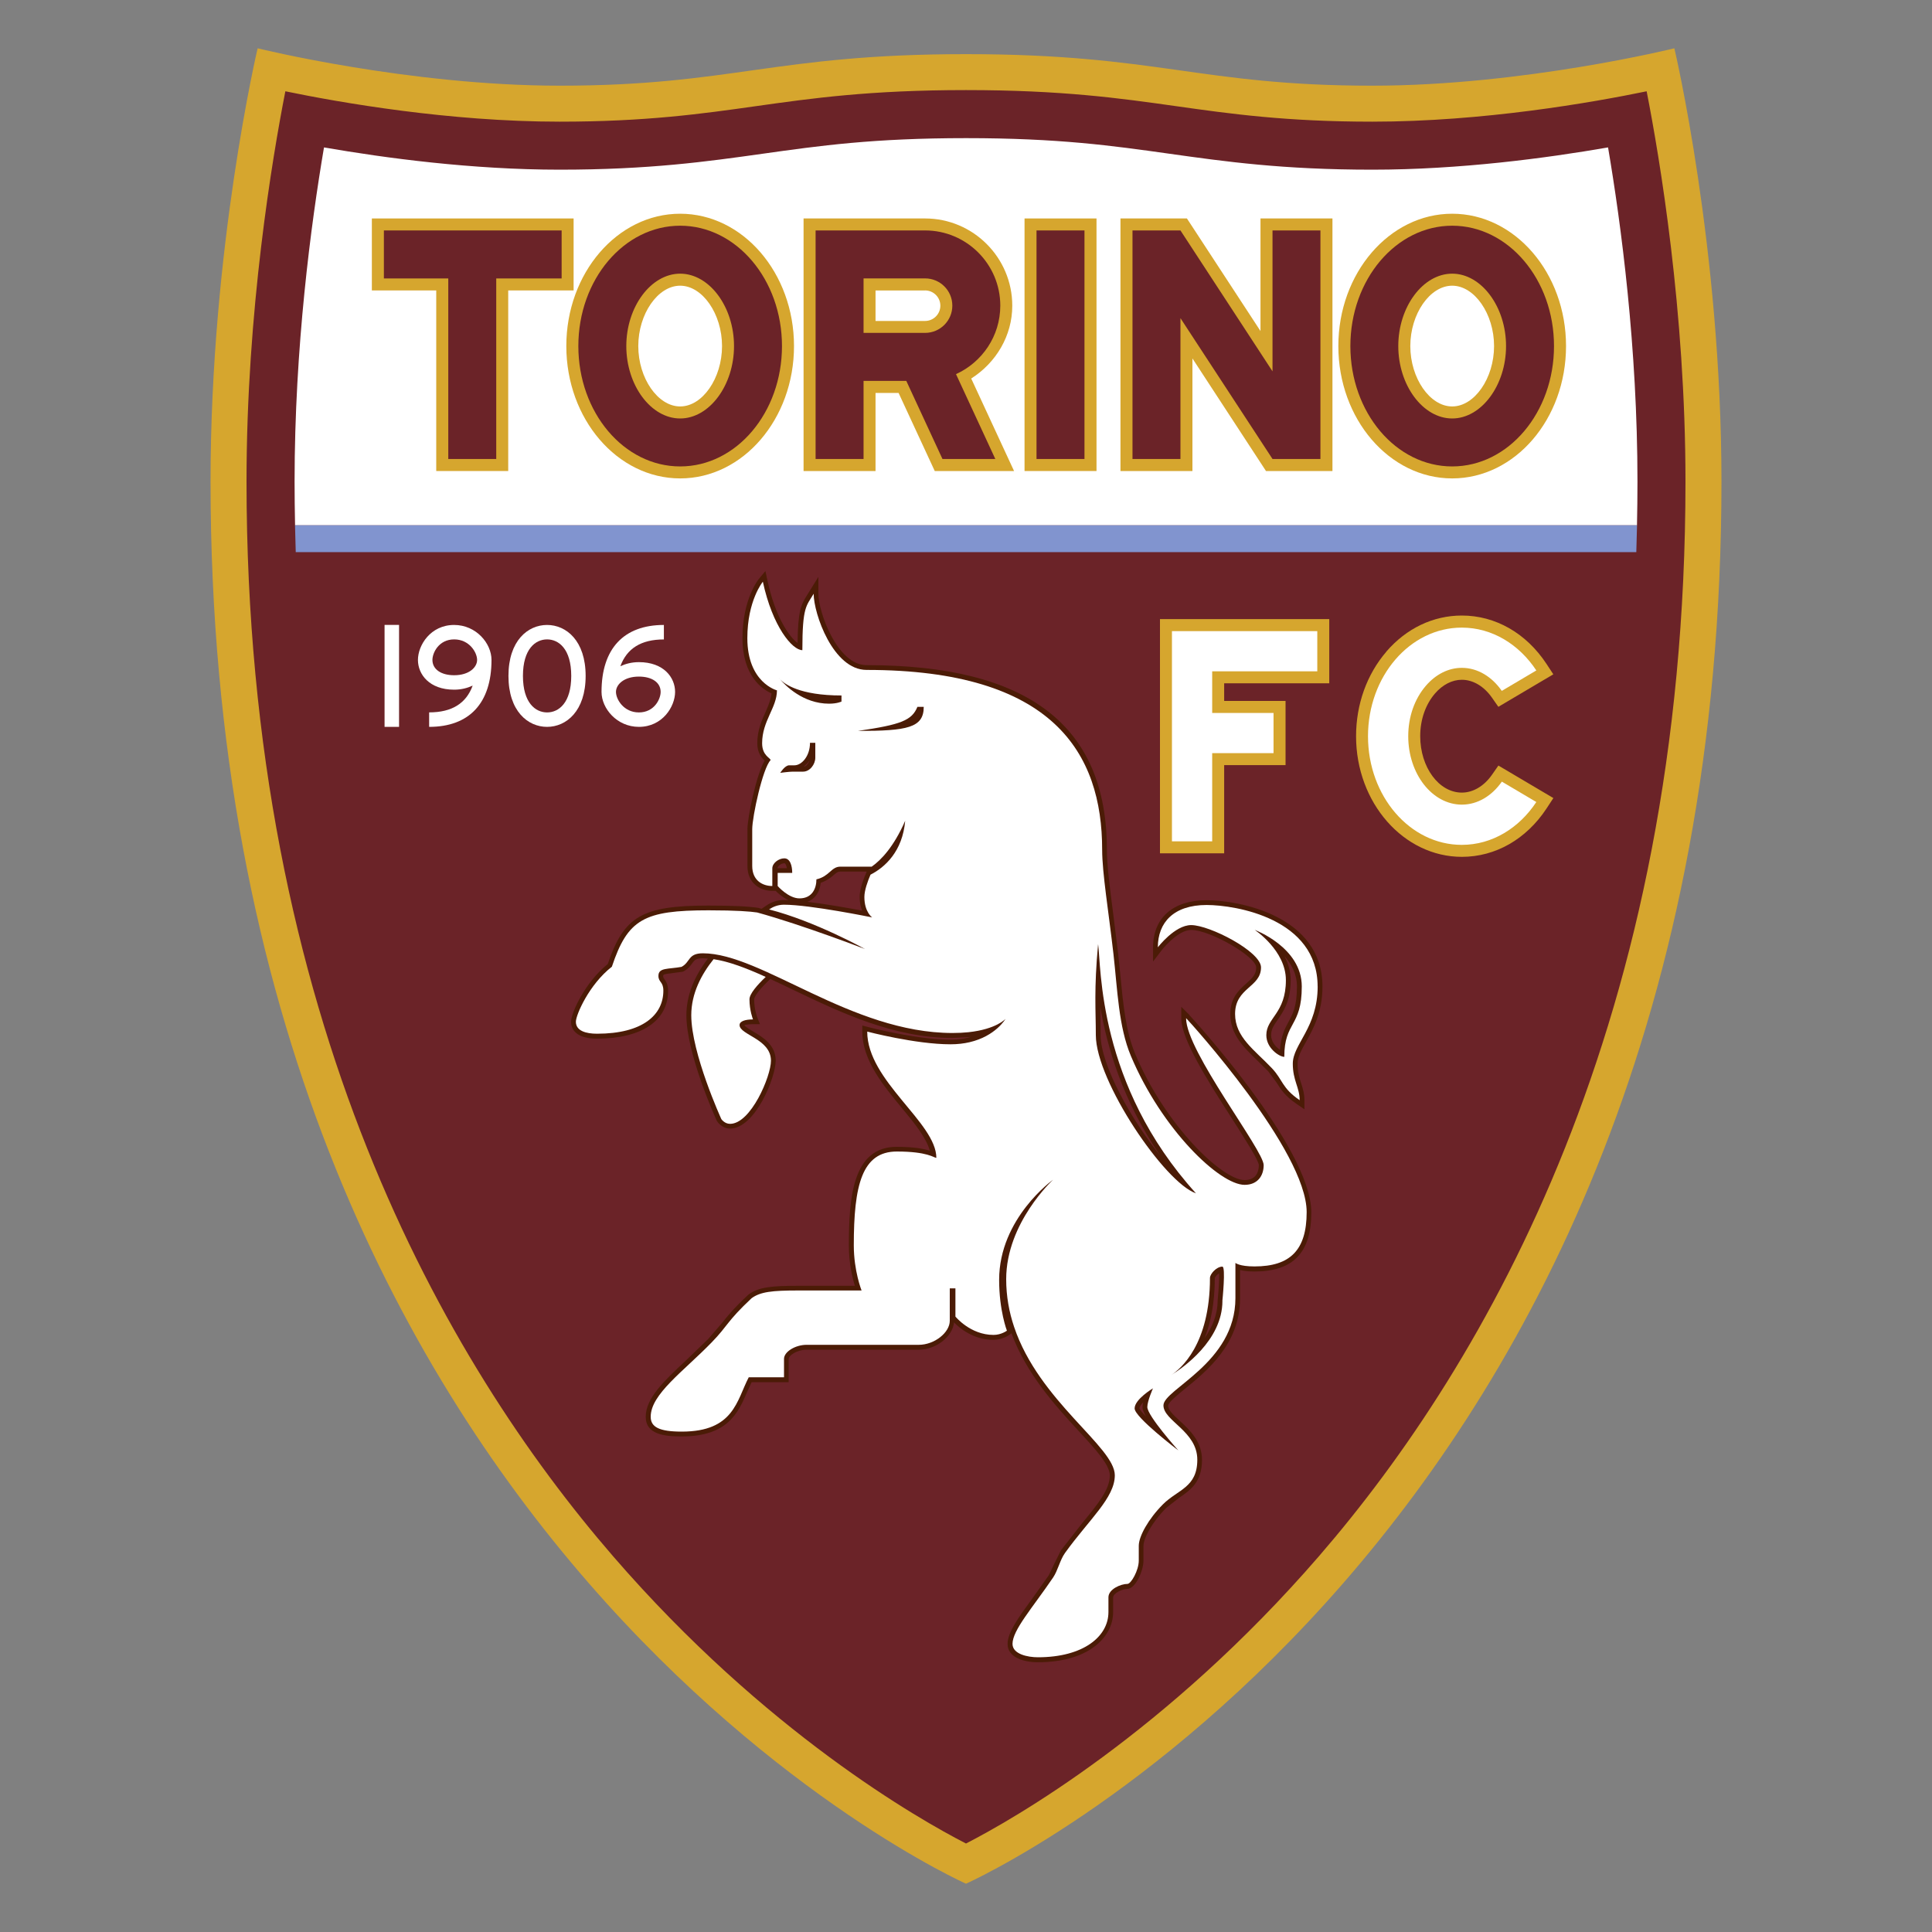
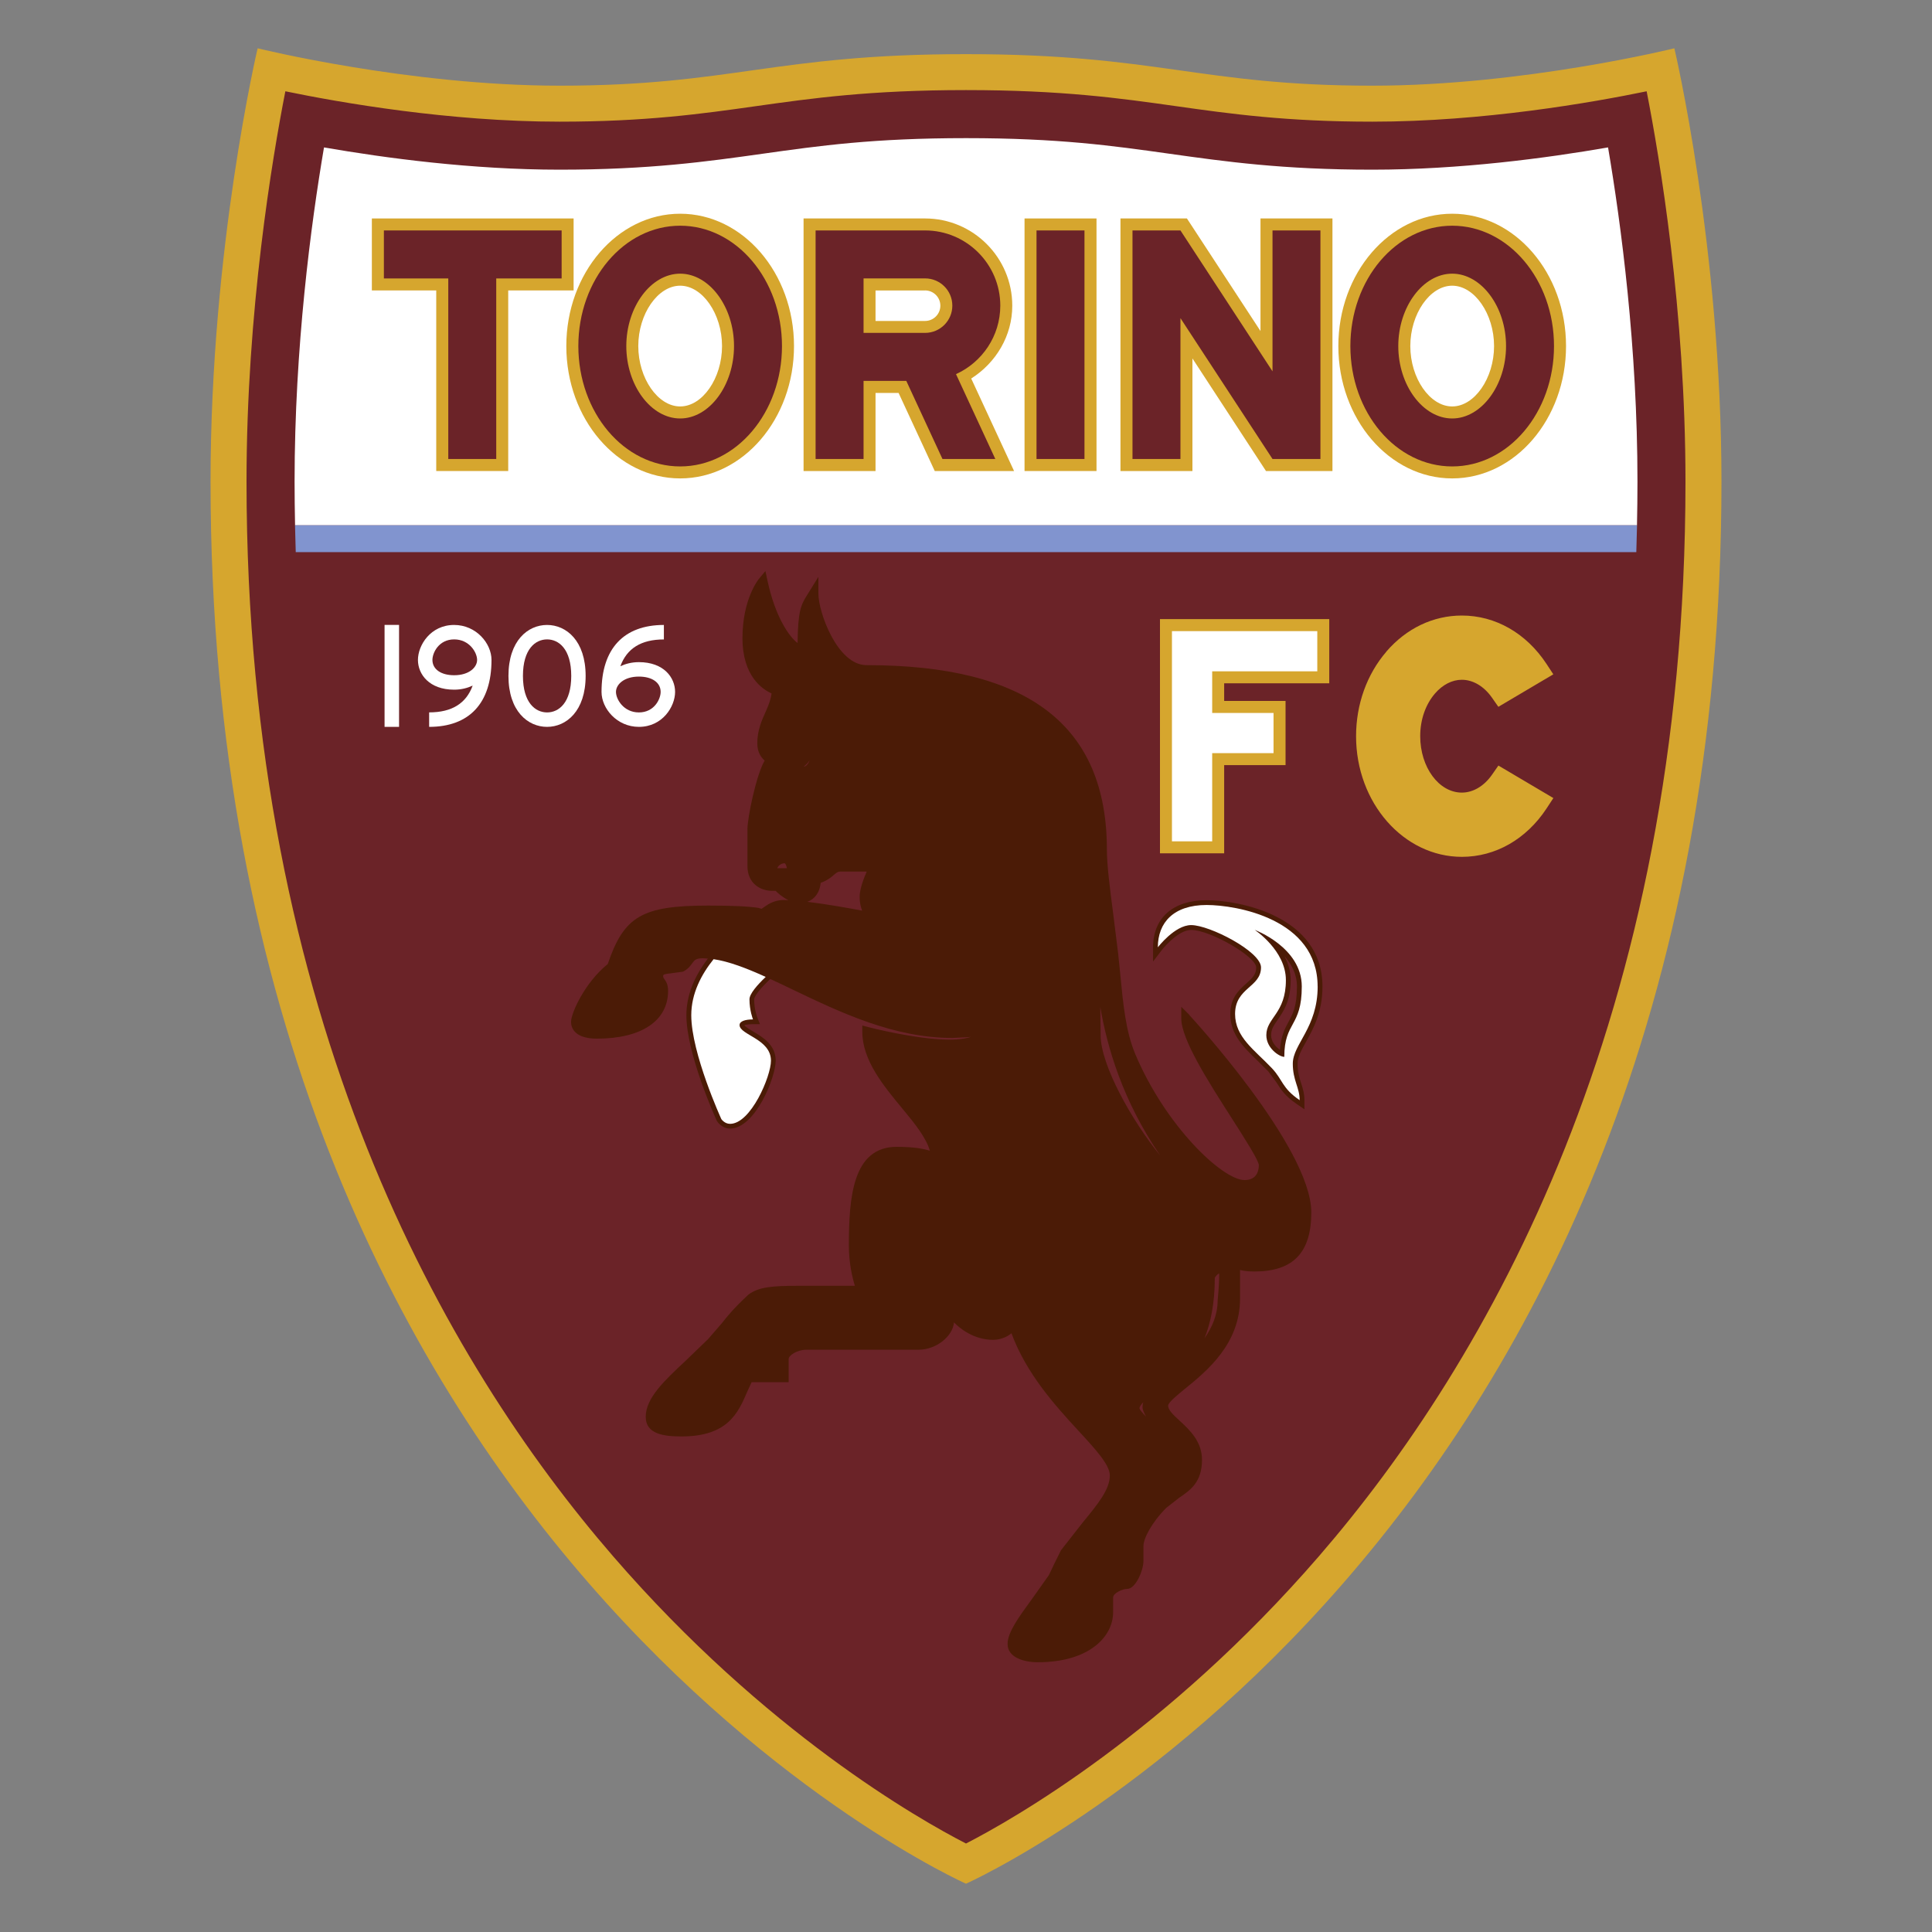
<svg xmlns="http://www.w3.org/2000/svg" id="Estrellas" viewBox="0 0 40 40">
  <rect x="0" y="0" width="40" height="40" fill="#808080" stroke="none" />
  <defs>
    <style>
      .cls-1 {
        fill: none;
      }

      .cls-2 {
        fill: #6b2328;
      }

      .cls-3 {
        fill: #fff;
      }

      .cls-4 {
        fill: #8194cf;
      }

      .cls-5 {
        fill: #d6a62e;
      }

      .cls-6 {
        fill: #4b1b06;
      }
    </style>
  </defs>
  <g>
    <path class="cls-5" d="M20,39s15.641-6.948,15.641-29.029c0-4.848-.975-8.971-.975-8.971,0,0-3.129,.774-6.254,.774-3.563,0-4.439-.653-8.412-.653s-4.849,.653-8.412,.653c-3.125,0-6.254-.774-6.254-.774,0,0-.975,4.122-.975,8.971,0,22.081,15.641,29.029,15.641,29.029Z" />
    <path class="cls-2" d="M15.65,2.198c-1.119,.158-2.277,.321-4.062,.321-2.291,0-4.546-.395-5.68-.629-.269,1.372-.804,4.545-.804,8.08,0,11.138,4.126,18.247,7.588,22.249,3.155,3.648,6.341,5.452,7.308,5.949,.967-.497,4.152-2.301,7.308-5.949,3.462-4.003,7.588-11.112,7.588-22.249,0-3.535-.535-6.709-.804-8.08-1.134,.234-3.389,.629-5.68,.629-1.785,0-2.943-.163-4.062-.321-1.161-.164-2.362-.333-4.35-.333s-3.189,.169-4.35,.333Z" />
    <path class="cls-3" d="M33.892,10.876c.006-.3,.01-.602,.01-.905,0-2.784-.34-5.336-.609-6.919-1.271,.221-3.065,.461-4.881,.461-1.855,0-3.047-.168-4.2-.33-1.179-.166-2.293-.323-4.211-.323s-3.032,.157-4.211,.323c-1.153,.162-2.346,.33-4.201,.33-1.816,0-3.61-.24-4.881-.461-.269,1.583-.609,4.135-.609,6.919,0,.304,.004,.605,.01,.905h27.785Z" />
    <path class="cls-4" d="M6.123,11.431h27.755c.006-.184,.011-.369,.015-.555H6.108c.004,.186,.009,.371,.015,.555Z" />
    <g>
      <g>
        <path class="cls-6" d="M23.873,19.613v.294l.178-.233c.09-.117,.374-.421,.611-.421,.39,0,1.346,.552,1.346,.777,0,.142-.075,.216-.207,.334-.147,.131-.329,.293-.329,.63,0,.424,.276,.689,.567,.97l.222,.221,.175,.237c.082,.132,.167,.269,.416,.439l.155,.106v-.188c0-.138-.035-.246-.068-.351-.037-.114-.074-.232-.074-.405,0-.14,.077-.278,.175-.454,.152-.273,.34-.613,.34-1.145,0-1.465-1.732-1.786-2.4-1.786-.693,0-1.107,.365-1.107,.976Zm2.444,1.818c0-.121,.057-.204,.137-.319,.119-.173,.268-.389,.268-.82,0-.184-.053-.349-.128-.495,.144,.163,.258,.37,.258,.626,0,.411-.086,.571-.178,.739-.077,.142-.153,.296-.174,.573-.083-.056-.183-.162-.183-.305Z" />
        <path class="cls-6" d="M24.627,21.014l-.17-.169v.24c0,.435,.559,1.308,1.052,2.078,.245,.383,.551,.86,.554,.96,0,.093-.028,.309-.295,.309-.458,0-1.636-1.119-2.263-2.607-.197-.467-.251-1.03-.308-1.625l-.047-.458-.101-.813c-.071-.546-.132-1.017-.132-1.335,0-2.573-1.628-3.823-4.977-3.823-.605,0-.996-1.098-.996-1.478v-.35l-.237,.383c-.126,.199-.186,.331-.194,.987-.17-.126-.458-.527-.623-1.29l-.043-.2-.131,.157c-.014,.017-.344,.424-.344,1.232,0,.792,.419,1.063,.602,1.144-.014,.122-.059,.239-.118,.371-.083,.184-.177,.393-.177,.661,0,.205,.093,.305,.152,.359-.176,.302-.356,1.181-.356,1.423v.759c0,.356,.259,.515,.515,.515h.069c.045,.047,.139,.131,.264,.193-.03-.001-.065-.004-.092-.004-.129,0-.254,.04-.364,.115,0,0-.05,.035-.1,.068-.021-.006-.043-.013-.064-.019-.21-.033-.554-.048-1.035-.048-1.371,0-1.749,.218-2.085,1.21-.473,.382-.76,1.014-.76,1.197,0,.104,.052,.348,.537,.348,.922,0,1.472-.37,1.472-.99,0-.135-.044-.196-.076-.241-.02-.028-.026-.036-.026-.065,0-.028,0-.04,.192-.061l.222-.03,.011-.008c.091-.048,.137-.111,.174-.162,.05-.069,.078-.107,.222-.107,.034,0,.07,.005,.105,.007-.294,.384-.445,.778-.445,1.171,0,.801,.604,2.132,.63,2.188,.042,.067,.138,.16,.273,.16,.521,0,.946-1.062,.946-1.406,0-.328-.27-.488-.468-.605-.066-.039-.175-.103-.182-.134,.003,.007,.055-.017,.178-.017h.146l-.054-.136c-.001-.002-.066-.169-.066-.379,0-.01,.009-.109,.305-.393l.029-.027c.15,.069,.304,.142,.463,.219,.981,.47,2.093,1.002,3.309,1.002l.337-.017c.018-.002,.028-.006,.045-.009-.02,.006-.033,.015-.054,.02-.116,.027-.241,.041-.372,.041-.701,0-1.688-.257-1.698-.26l-.125-.033v.129c0,.59,.44,1.121,.828,1.589,.26,.313,.497,.61,.57,.874-.122-.038-.323-.08-.686-.08-.914,0-.99,1.054-.99,2.042,0,.374,.074,.672,.124,.835h-1.178c-.539,0-.814,.026-1.023,.18-.319,.298-.436,.446-.549,.59l-.288,.333-.455,.439c-.449,.419-.837,.781-.837,1.171,0,.358,.375,.406,.742,.406,.962,0,1.174-.494,1.361-.929,0,0,.06-.13,.09-.195h.766v-.479c0-.073,.172-.192,.368-.192h2.322c.362,0,.709-.276,.733-.566,.11,.113,.4,.361,.815,.361,.191,0,.331-.103,.337-.107,0,0,.021-.016,.038-.029,.31,.839,.901,1.491,1.384,2.015,.351,.38,.653,.708,.653,.928,0,.291-.249,.594-.564,.978l-.448,.572-.141,.285-.108,.228c0,0-.338,.477-.338,.477-.301,.413-.518,.712-.518,.951,0,.278,.337,.377,.625,.377,1.072,0,1.56-.536,1.56-1.034v-.307c0-.088,.189-.178,.295-.178,.165,0,.333-.373,.333-.581v-.307c0-.152,.165-.48,.471-.788l.268-.21c.233-.159,.473-.324,.473-.784,0-.384-.256-.62-.461-.81-.129-.119-.24-.221-.24-.314,0-.065,.194-.222,.349-.349,.454-.369,1.14-.928,1.14-1.871v-.588c.07,.017,.16,.031,.295,.031,.805,0,1.18-.389,1.18-1.224,0-1.348-2.501-4.061-2.526-4.086Zm-8.532-3.039c.006-.044,.077-.102,.145-.102,.023,0,.04,.045,.052,.102h-.196Zm.542-2.102c.046-.032,.087-.075,.123-.128-.022,.067-.067,.123-.123,.128Zm1.296,2.199c-.09,.209-.135,.378-.135,.501,0,.12,.024,.208,.052,.281-.271-.052-.735-.135-1.135-.183,.158-.056,.257-.198,.277-.393,.116-.041,.198-.099,.258-.152,.063-.055,.095-.081,.15-.081h.544c-.003,.007-.012,.028-.012,.028Zm5.658,11.086c.001-.034,.034-.078,.077-.124-.008,.035-.014,.069-.014,.098,0,.048,.028,.117,.073,.196-.075-.076-.126-.137-.136-.17Zm-.803-7.727l-.005-.353c-.001-.072-.002-.153-.003-.23,.142,.833,.463,1.942,1.243,3.079-.602-.741-1.236-1.883-1.236-2.496Zm2.422,5.492c0,.3-.116,.562-.271,.782,.123-.309,.212-.714,.212-1.244,.004-.025,.044-.067,.088-.099,.001,.016,.003,.02,.003,.041,0,.123-.012,.316-.032,.52Z" />
      </g>
      <g>
        <path class="cls-3" d="M27.28,20.424c0-1.402-1.687-1.687-2.3-1.687-.679,0-1.008,.361-1.008,.876,0,0,.35-.46,.69-.46,.383,0,1.446,.548,1.446,.876,0,.416-.537,.416-.537,.964,0,.482,.405,.746,.762,1.123,.232,.246,.202,.407,.575,.662,0-.263-.142-.405-.142-.756,0-.405,.515-.745,.515-1.599Zm-.69,1.457c-.099,0-.372-.175-.372-.449,0-.361,.405-.449,.405-1.139,0-.616-.646-1.041-.646-1.041,0,0,.975,.361,.975,1.172,0,.843-.362,.723-.362,1.457Z" />
        <path class="cls-3" d="M14.932,23.166s.066,.102,.183,.102c.431,0,.847-.986,.847-1.307,0-.453-.65-.533-.65-.738,0-.08,.117-.117,.278-.117,0,0-.073-.183-.073-.416,0-.114,.163-.299,.336-.464-.399-.181-.76-.32-1.079-.367-.251,.313-.462,.708-.462,1.16,0,.788,.621,2.147,.621,2.147Z" />
-         <path class="cls-3" d="M24.557,21.084c0,.679,1.606,2.731,1.606,3.038,0,.226-.131,.409-.394,.409-.518,0-1.714-1.147-2.355-2.668-.255-.605-.278-1.372-.361-2.11-.098-.86-.234-1.68-.234-2.159,0-2.001-1.015-3.724-4.878-3.724-.694,0-1.095-1.168-1.095-1.577-.15,.256-.234,.256-.234,1.168-.208,0-.617-.486-.818-1.417,0,0-.321,.387-.321,1.168,0,.924,.613,1.081,.613,1.081,0,.358-.307,.632-.307,1.095,0,.259,.175,.303,.175,.35-.161,.161-.38,1.168-.38,1.431v.759c0,.308,.221,.416,.416,.416v-.365c0-.11,.133-.208,.248-.208,.126,0,.164,.164,.164,.301h-.301v.272s.223,.256,.451,.256c.266,0,.351-.21,.351-.394,.272-.062,.305-.263,.496-.263h.649c.193-.136,.456-.408,.693-.95-.055,.636-.421,.965-.718,1.116-.058,.135-.127,.324-.127,.462,0,.312,.161,.423,.161,.423,0,0-1.282-.263-1.826-.263-.132,0-.237,.049-.308,.098,.951,.243,1.986,.82,1.986,.82,0,0-1.29-.498-2.232-.757-.14-.021-.425-.045-1.008-.045-1.338,0-1.672,.183-2.001,1.168-.471,.367-.745,.997-.745,1.139,0,.192,.214,.248,.438,.248,.947,0,1.373-.391,1.373-.891,0-.19-.102-.172-.102-.307,0-.174,.197-.135,.478-.186,.186-.098,.13-.281,.442-.281,1.22,0,3.067,1.65,5.17,1.65,.121,0,.229-.006,.327-.016,.581-.062,.769-.276,.769-.276,0,0-.203,.357-.745,.483-.116,.027-.247,.043-.395,.043-.723,0-1.723-.263-1.723-.263,0,1.022,1.431,1.884,1.431,2.614-.051,0-.175-.131-.818-.131-.723,0-.891,.701-.891,1.942,0,.533,.161,.935,.161,.935h-1.314c-.533,0-.781,.026-.964,.161-.516,.484-.483,.561-.825,.913-.591,.608-1.263,1.073-1.263,1.541,0,.212,.175,.307,.643,.307,1.081,0,1.136-.644,1.387-1.125h.73v-.38c0-.153,.241-.292,.467-.292h2.322c.329,0,.643-.256,.643-.497v-.672h.117v.584s.307,.38,.789,.38c.161,0,.277-.088,.277-.088,0,0-.161-.416-.161-1.051,0-1.278,1.117-2.074,1.117-2.074,0,0-.971,.891-.971,2.059,0,.354,.061,.683,.164,.988,.518,1.543,2.085,2.481,2.085,3.072,0,.467-.531,.913-1.031,1.608-.106,.148-.147,.363-.248,.511-.427,.628-.839,1.087-.839,1.372,0,.212,.314,.277,.526,.277,.942,0,1.46-.431,1.46-.935v-.307c0-.168,.256-.277,.394-.277,.073,0,.234-.278,.234-.482v-.307c0-.198,.201-.557,.5-.858,.307-.308,.712-.347,.712-.924,0-.591-.701-.803-.701-1.125,0-.336,1.49-.876,1.49-2.22v-.73s.08,.073,.394,.073c.738,0,1.081-.336,1.081-1.125,0-1.271-2.413-3.932-2.497-4.016Zm-7.677-5.398c0,.142-.115,.29-.252,.29h-.214c-.077,0-.26,.025-.26,.025,0,0,.096-.156,.184-.156h.109c.153,0,.323-.192,.323-.466h.11v.307Zm.542-1.161s-.088,.044-.257,.044c-.541,0-.909-.381-1.011-.501-.021-.022-.03-.036-.03-.036,0,0,.011,.014,.03,.036,.088,.092,.398,.331,1.268,.331v.126Zm.34,.608c.898-.131,1.117-.219,1.232-.498h.131c0,.433-.34,.498-1.364,.498Zm6.634,14.896s-.905-.686-.905-.869c0-.19,.38-.416,.38-.416,0,0-.117,.263-.117,.387,0,.183,.642,.898,.642,.898Zm-1.708-8.599c0-.504-.041-.941,.047-1.883,.066,.449-.016,2.908,2.026,5.159-.646-.219-2.073-2.323-2.073-3.276Zm2.621,5.503c0,.824-.83,1.394-1.059,1.535-.036,.023-.058,.035-.058,.035,0,0,.022-.013,.058-.035,.192-.125,.801-.631,.801-2.01,0-.08,.133-.234,.257-.234,.073,0,0,.708,0,.708Z" />
      </g>
    </g>
    <g>
      <path class="cls-5" d="M7.699,4.523v1.49h1.333v3.739h1.49v-3.739h1.354v-1.49H7.699Z" />
      <path class="cls-5" d="M11.725,7.165c0,1.511,1.057,2.74,2.357,2.74s2.357-1.229,2.357-2.74-1.057-2.74-2.357-2.74-2.357,1.229-2.357,2.74Zm1.49,0c0-.666,.405-1.25,.867-1.25,.462,0,.867,.584,.867,1.25,0,.666-.405,1.25-.867,1.25-.462,0-.867-.584-.867-1.25Z" />
      <path class="cls-5" d="M16.637,4.523v5.229h1.49v-1.617h.477c.111,.239,.749,1.617,.749,1.617h1.642s-.745-1.608-.887-1.915c.516-.329,.85-.887,.85-1.508,0-.996-.81-1.806-1.805-1.806h-2.516Zm2.516,1.49c.174,0,.316,.142,.316,.316,0,.174-.142,.316-.316,.316h-1.026v-.631h1.026Z" />
      <rect class="cls-5" x="21.212" y="4.523" width="1.49" height="5.229" />
      <path class="cls-5" d="M26.097,4.523v2.331c-.528-.808-1.523-2.331-1.523-2.331h-1.376v5.229h1.49v-2.331c.528,.808,1.523,2.331,1.523,2.331h1.376V4.523h-1.49Z" />
      <path class="cls-5" d="M27.709,7.165c0,1.511,1.057,2.74,2.357,2.74,1.3,0,2.357-1.229,2.357-2.74s-1.057-2.74-2.357-2.74c-1.3,0-2.357,1.229-2.357,2.74Zm1.49,0c0-.666,.405-1.25,.867-1.25,.462,0,.867,.584,.867,1.25,0,.666-.405,1.25-.867,1.25-.462,0-.867-.584-.867-1.25Z" />
    </g>
    <g>
      <polygon class="cls-2" points="11.628 4.771 7.948 4.771 7.948 5.765 9.281 5.765 9.281 9.503 10.274 9.503 10.274 5.765 11.628 5.765 11.628 4.771" />
      <path class="cls-2" d="M14.082,4.673c-1.164,0-2.108,1.116-2.108,2.492,0,1.376,.944,2.492,2.108,2.492s2.108-1.116,2.108-2.492c0-1.376-.944-2.492-2.108-2.492Zm0,3.991c-.605,0-1.115-.686-1.115-1.499s.511-1.499,1.115-1.499c.605,0,1.115,.686,1.115,1.499s-.511,1.499-1.115,1.499Z" />
      <path class="cls-2" d="M20.607,9.503l-.814-1.757c.54-.245,.917-.788,.917-1.418,0-.859-.699-1.557-1.557-1.557h-2.267v4.732h.993v-1.617h.885l.749,1.617h1.094Zm-2.728-2.611v-1.128h1.274c.312,0,.564,.253,.564,.564s-.253,.564-.564,.564h-1.274Z" />
      <rect class="cls-2" x="21.46" y="4.771" width=".993" height="4.732" />
      <polygon class="cls-2" points="26.346 4.771 26.346 7.688 24.44 4.771 23.447 4.771 23.447 9.503 24.44 9.503 24.44 6.587 26.346 9.503 27.338 9.503 27.338 4.771 26.346 4.771" />
      <path class="cls-2" d="M30.066,4.673c-1.164,0-2.108,1.116-2.108,2.492,0,1.376,.944,2.492,2.108,2.492s2.108-1.116,2.108-2.492c0-1.376-.944-2.492-2.108-2.492Zm0,3.991c-.605,0-1.116-.686-1.116-1.499s.511-1.499,1.116-1.499c.605,0,1.115,.686,1.115,1.499s-.511,1.499-1.115,1.499Z" />
    </g>
    <g>
      <path class="cls-5" d="M24.016,12.818v4.849h1.329v-1.826h1.271v-1.329h-1.271v-.365h2.176v-1.329h-3.505Z" />
      <path class="cls-5" d="M28.705,13.49c-.406,.47-.629,1.092-.629,1.753,0,1.377,.983,2.497,2.191,2.497,.694,0,1.332-.364,1.751-.999l.143-.218-1.138-.673-.132,.189c-.164,.236-.392,.371-.625,.371-.475,0-.862-.524-.862-1.168,0-.341,.109-.655,.306-.884,.158-.183,.356-.284,.555-.284,.233,0,.46,.135,.625,.371l.132,.189,1.138-.673-.143-.218c-.419-.635-1.057-.999-1.751-.999-.592,0-1.147,.264-1.562,.745Z" />
    </g>
    <g>
      <polygon class="cls-3" points="27.273 13.899 27.273 13.067 24.264 13.067 24.264 17.419 25.097 17.419 25.097 15.593 26.367 15.593 26.367 14.761 25.097 14.761 25.097 13.899 27.273 13.899" />
-       <path class="cls-3" d="M31.095,16.182c-.204,.292-.499,.477-.829,.477-.612,0-1.11-.635-1.11-1.416,0-.401,.13-.772,.366-1.046,.206-.239,.47-.37,.743-.37,.33,0,.625,.185,.828,.477l.715-.423c-.355-.538-.913-.887-1.543-.887-1.073,0-1.942,1.007-1.942,2.249,0,1.242,.87,2.249,1.942,2.249,.63,0,1.188-.349,1.543-.887l-.715-.423Z" />
    </g>
    <g>
      <rect class="cls-3" x="7.962" y="12.938" width=".3" height="2.111" />
      <path class="cls-3" d="M8.653,13.663c0,.297,.234,.616,.749,.616,.152,0,.276-.035,.384-.084-.134,.366-.427,.554-.901,.554v.3c.832,0,1.291-.492,1.291-1.386,0-.343-.318-.724-.774-.724-.489,0-.749,.421-.749,.724Zm.3,0c0-.148,.132-.425,.45-.425,.316,0,.475,.272,.475,.425,0,.153-.166,.317-.475,.317-.273,0-.45-.124-.45-.317Z" />
      <path class="cls-3" d="M10.527,13.994c0,.729,.401,1.055,.799,1.055s.799-.326,.799-1.055-.401-1.055-.799-1.055-.799,.326-.799,1.055Zm.3,0c0-.557,.258-.756,.5-.756,.242,0,.5,.199,.5,.756,0,.557-.258,.756-.5,.756-.241,0-.5-.198-.5-.756Z" />
      <path class="cls-3" d="M12.454,14.325c0,.343,.318,.724,.774,.724,.489,0,.749-.421,.749-.724,0-.297-.234-.616-.749-.616-.152,0-.276,.035-.384,.084,.134-.366,.427-.554,.901-.554v-.3c-.832,0-1.291,.492-1.291,1.386Zm.774-.317c.273,0,.45,.124,.45,.317,0,.148-.132,.425-.45,.425-.316,0-.475-.272-.475-.425,0-.153,.166-.317,.475-.317Z" />
    </g>
  </g>
  <rect class="cls-1" width="40" height="40" />
</svg>